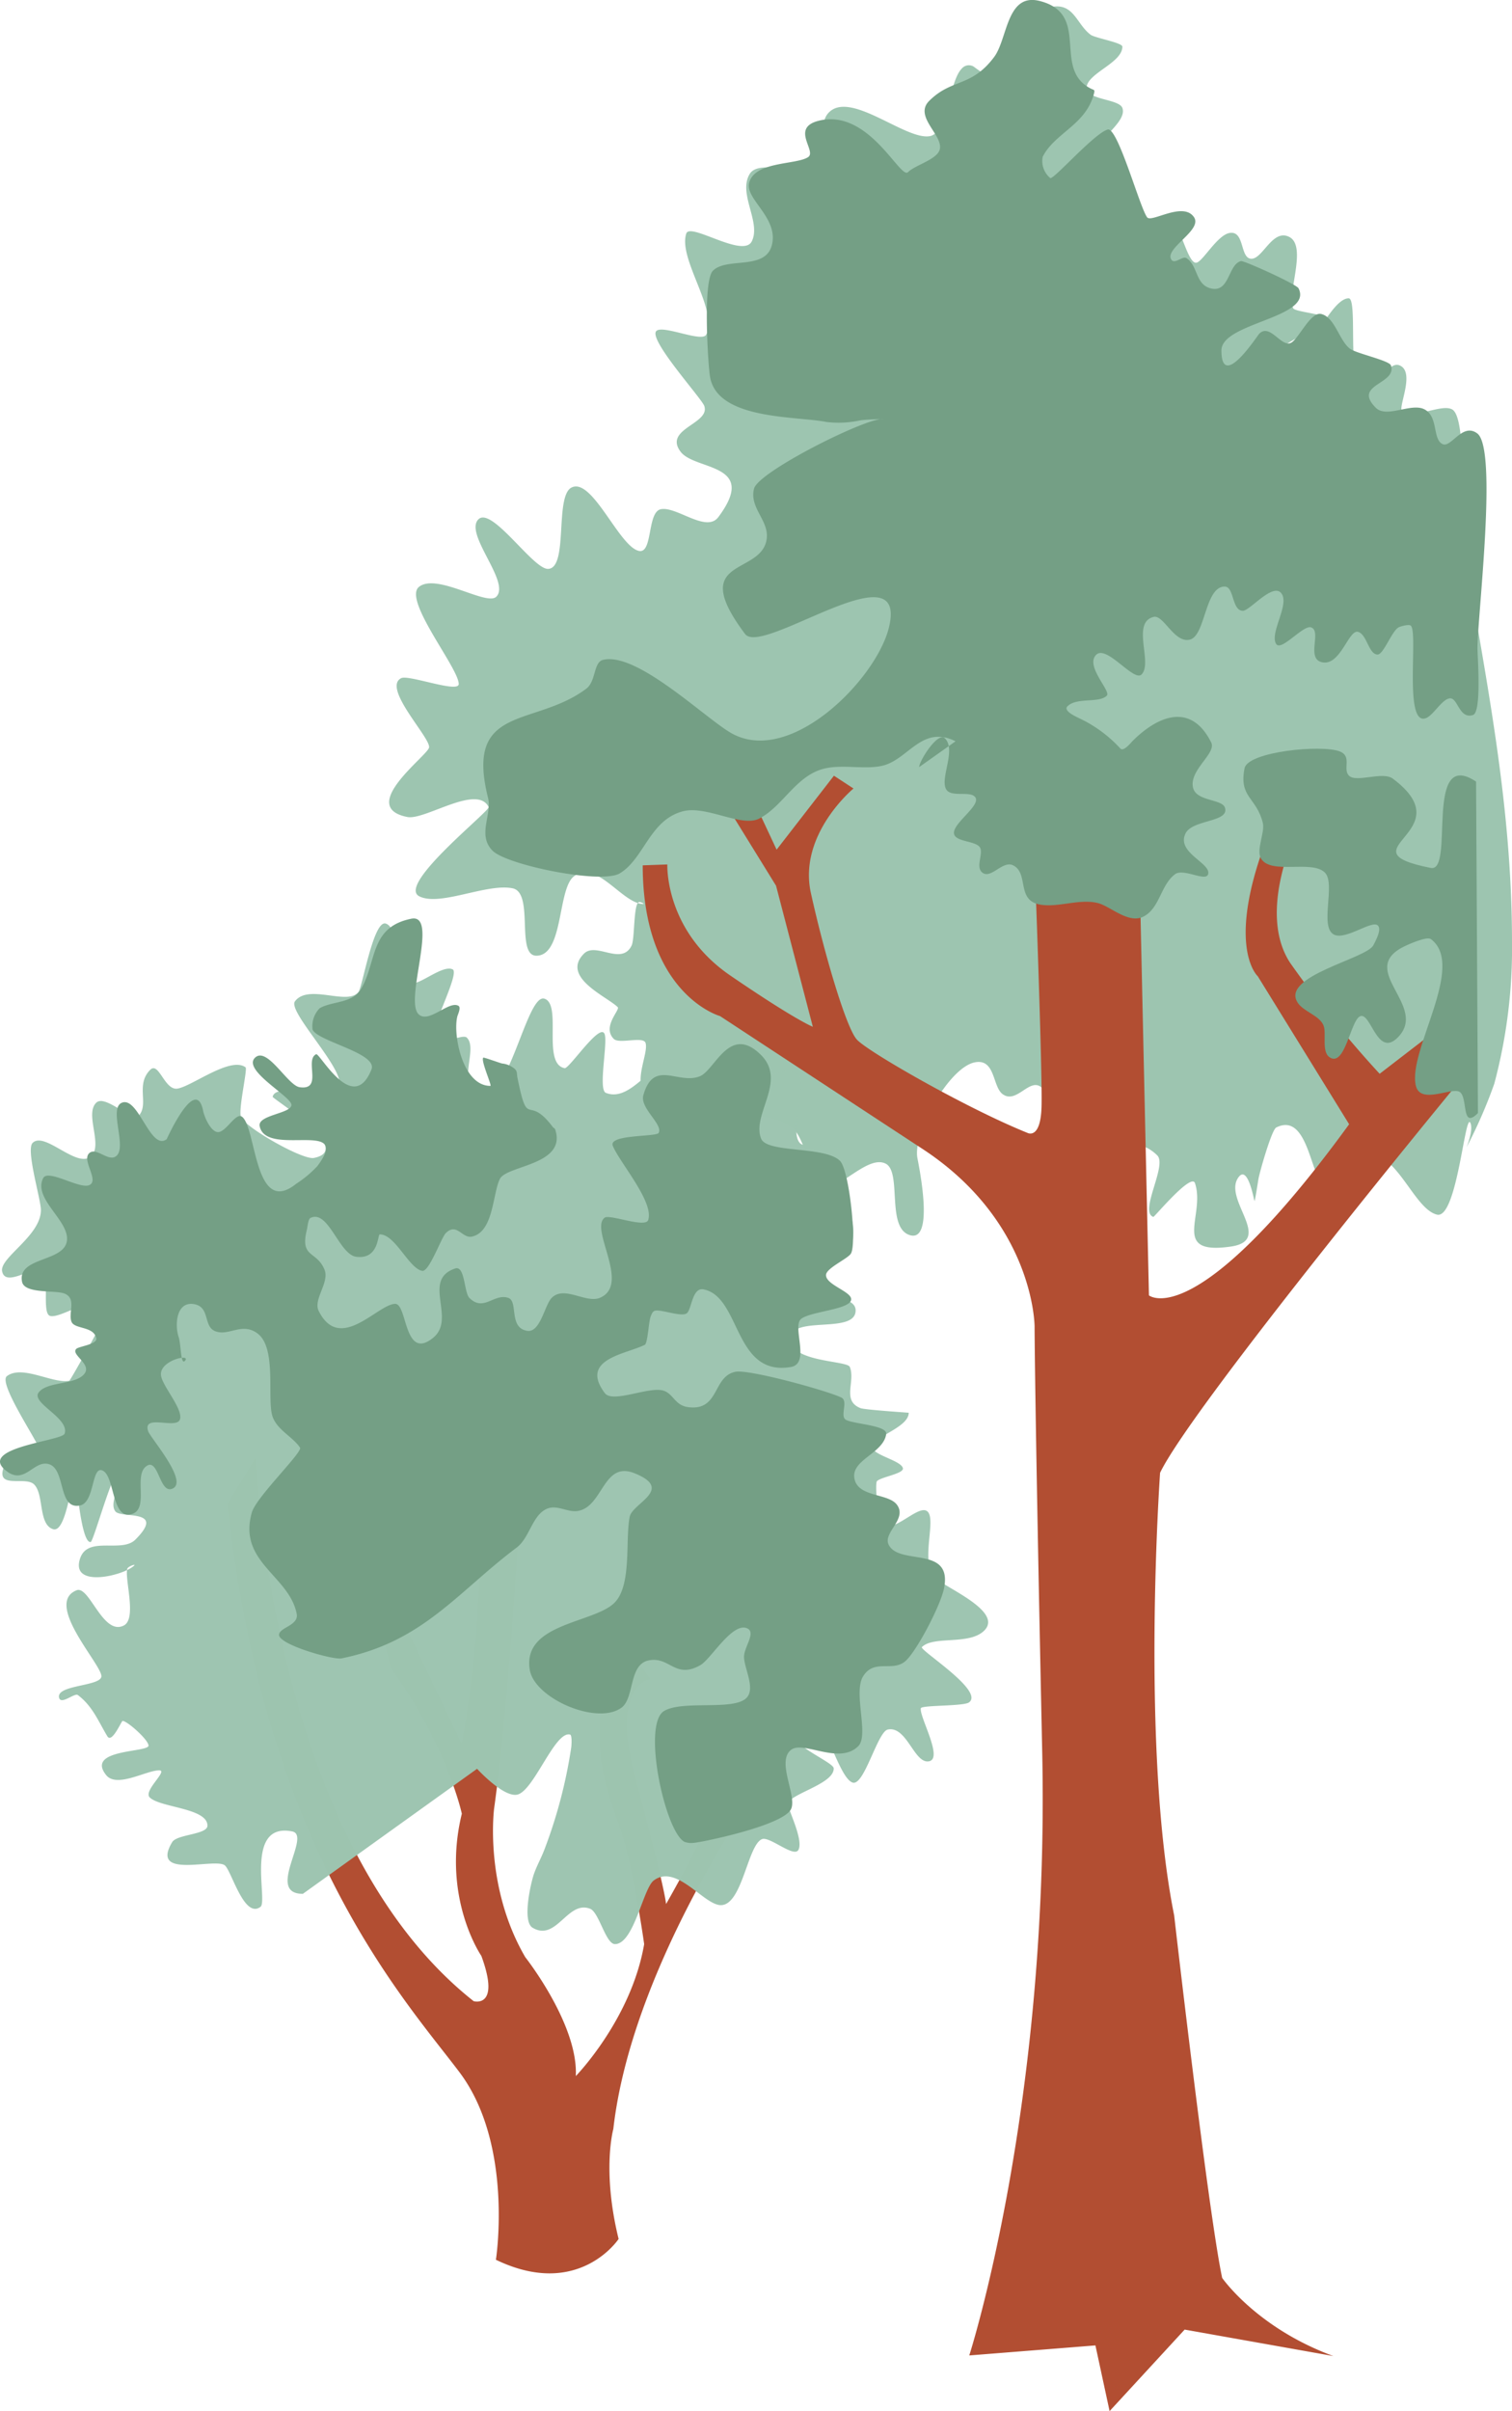
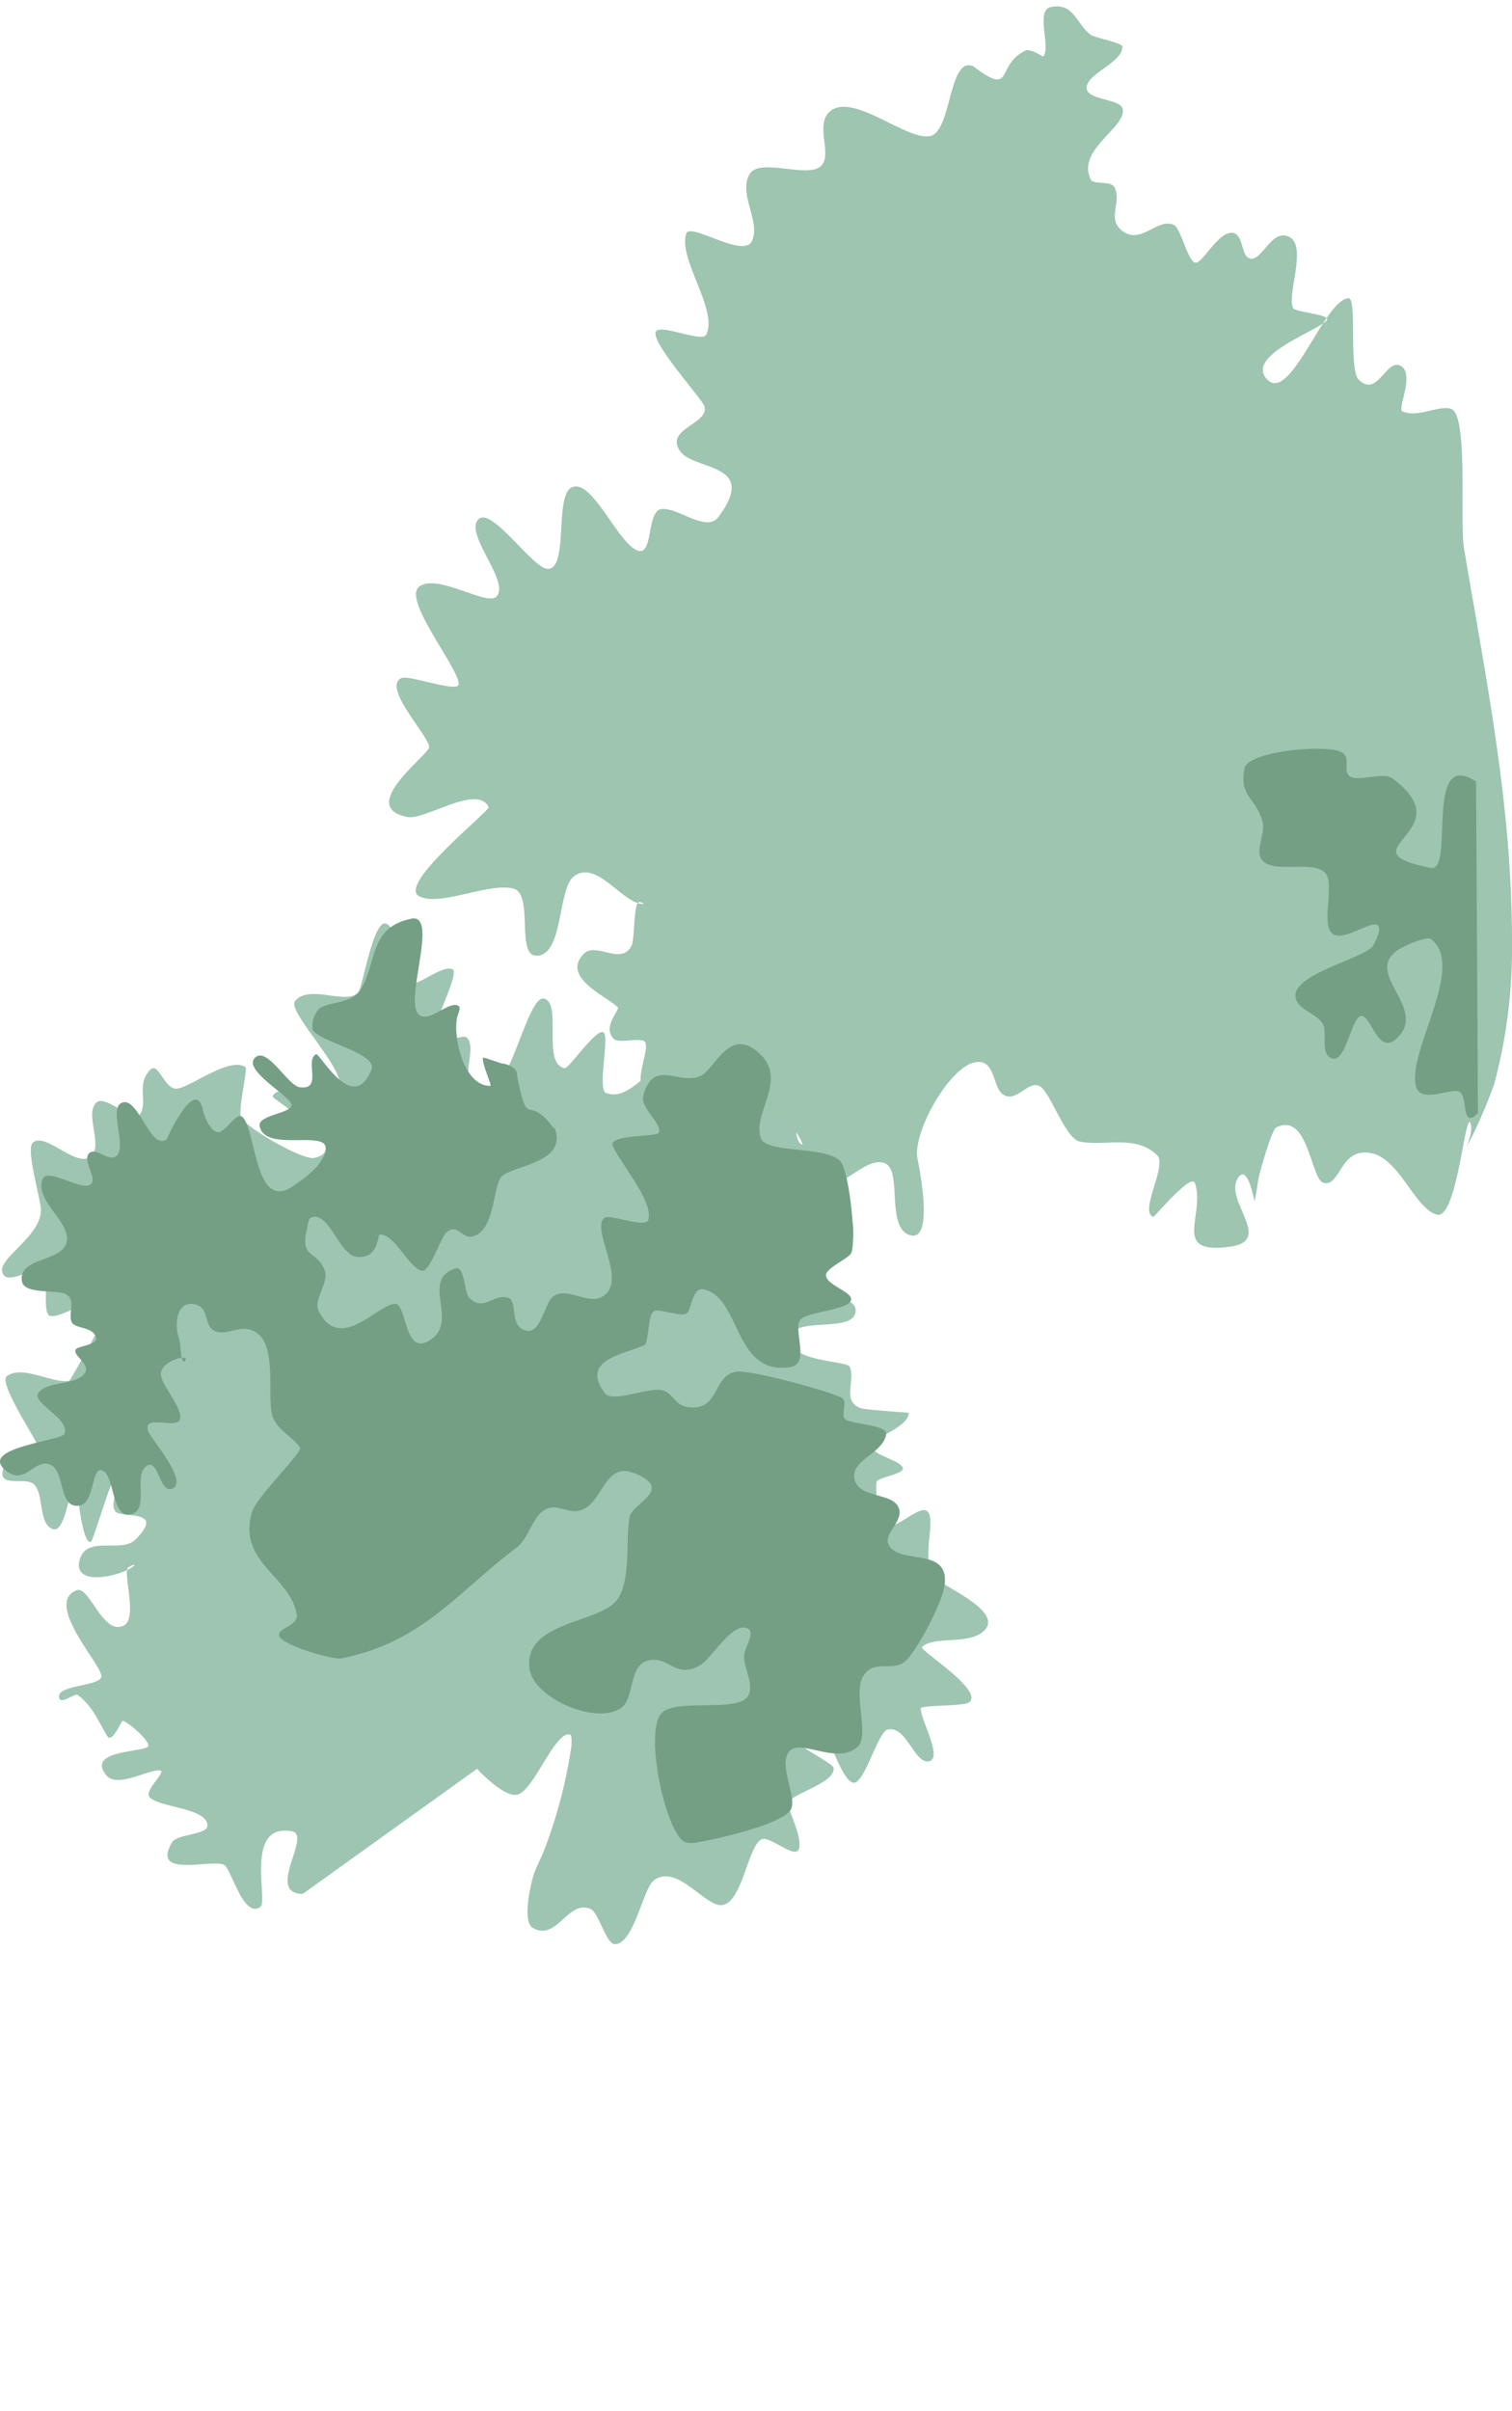
<svg xmlns="http://www.w3.org/2000/svg" width="237.842" height="379.143" viewBox="0 0 237.842 379.143">
  <defs>
    <style>
            .cls-2,.cls-3{fill-rule:evenodd}.cls-2{fill:#b24e32}.cls-3{fill:#749f85}
        </style>
  </defs>
  <g id="Arbre-droite" transform="translate(-1563.233 -81.914)">
    <g id="Arbre1" transform="translate(1624.455 81.914)">
      <path id="Tracé_27" fill="#9dc5b0" fill-rule="evenodd" d="M1816.778 258.915c-.849-2.274-2.092 15.15-5.288 14.354-3.406-.847-5.885-8.779-10.3-9.657-4.988-.993-4.786 5.223-7.481 4.686-2.084-.413-2.39-11.285-7.5-8.726-.73.366-2.633 7.113-2.8 8.113-.021.125-.542 3.511-.62 3.431s-1.018-5.719-2.5-3.74c-2.588 3.458 5.636 9.93-1.236 10.919-9.537 1.373-3.928-4.9-5.625-9.975-.566-1.69-6.4 5.357-6.545 5.31-2.3-.764 2.209-8.079.614-9.671-3.355-3.347-8.185-1.379-12.167-2.171-2.154-.428-4.349-6.832-5.936-8.415-1.9-1.9-3.986 2.627-6.237.941-1.6-1.2-1.118-5.64-4.373-4.986-4.077.821-9.7 10.995-9.03 14.983.145.861 2.861 13.528-1.235 12.166-3.683-1.223-1.155-9.928-3.755-11.225-2.947-1.469-7.6 4.727-10.913 4.068-.168-.034-1.673-8.109-3.754-9.666-4.52-3.382-8.894.078-11.548-6.538a2.12 2.12 0 0 0-1.561-1.246c-2.47-.492-7.867 3.583-9.667 2.5-2.557-1.53.231-6.459-.321-8.109-.36-1.076-4.149.222-4.991-.618-1.9-1.894 1.032-4.58.619-4.993-1.658-1.654-9.011-4.71-5.312-8.416 1.891-1.894 5.889 1.946 7.485-1.255.547-1.1.26-6.863 1.241-6.864.233 0 .857.312.624.312-3.3 0-7.327-7.059-10.923-4.355-2.613 1.965-1.6 12.479-5.912 12.484-3.294 0-.29-9.913-3.754-10.6-4.088-.812-11.4 2.891-14.66 1.263-3.615-1.8 11.2-13.456 10.9-14.047-1.83-3.649-10.02 2.123-12.787 1.573-7.941-1.58 3.157-9.607 3.419-10.921.3-1.491-7.441-9.378-4.379-10.913 1.161-.583 9.048 2.41 9.046.925 0-2.508-8.811-13.228-6.254-15.276 2.786-2.236 10.655 3.062 12.166 1.545 2.288-2.291-5.1-9.875-2.82-12.162 2.084-2.088 8.558 7.788 10.926 7.786 3.285 0 1.026-11.438 3.729-12.792 3.263-1.637 7.5 9.349 10.616 9.97 2.185.435 1.255-6.117 3.424-6.555 2.476-.5 7.156 3.766 9.047 1.239 6.4-8.558-3.679-7.283-5.938-10.288-2.715-3.613 4.678-4.361 3.735-7.178-.4-1.211-9.05-10.679-7.5-11.846 1.171-.88 7.167 1.883 7.8.616 1.925-3.86-4.464-11.91-3.136-15.9.6-1.8 8.949 3.935 10.3 1.236 1.51-3.027-2.2-7.475-.324-10.6 1.56-2.6 9.215.758 11.228-1.259 1.82-1.825-.93-6.252 1.238-8.424 3.453-3.461 12.142 4.484 15.912 3.726 2.774-.557 2.963-8.59 4.98-10.61a1.447 1.447 0 0 1 1.871-.315c6.416 4.8 3.346-.117 8.107-2.5.818-.41 2.789.952 2.808.932 1.334-1.337-1.278-7.293 1.239-7.8 3.616-.727 3.99 2.674 6.244 4.36.679.508 4.992 1.246 4.993 1.866 0 2.5-5.174 4.059-5.608 6.244s5.11 1.9 5.619 3.425c.964 2.882-7.354 6.5-4.979 11.235.438.873 3.171.1 3.745 1.244 1.169 2.332-1.32 4.933 1.255 6.861 2.934 2.2 5.574-2.208 8.109-.945 1.085.541 2.174 5.924 3.437 5.923.986 0 3.3-4.35 5.3-4.685 2.408-.4 1.582 4.054 3.436 4.052 1.786 0 3.307-4.743 5.922-3.438 2.924 1.459-.439 9.084.636 11.229.309.616 5.91.956 5.3 1.865-1.02 1.534-13.141 5.583-9.347 9.368 3.681 3.673 9.043-12.8 12.775-12.8 1.35 0-.023 11.194 1.574 12.787 2.929 2.924 4.321-3.3 6.548-2.19 2.366 1.18-.5 6.767.32 7.173 2.294 1.145 6.1-1.168 7.8-.319 2.56 1.276 1.227 17.851 1.895 21.833 3.495 20.828 7.53 40.207 7.553 61.753a82.493 82.493 0 0 1-2.784 22.461 76.517 76.517 0 0 1-4.356 9.986s1.064-2.569.621-3.754z" transform="translate(-1646.678 -82.276)" />
-       <path id="Tracé_28" d="M1752.4 496.576s12.664-39.264 11.475-94.888-1.2-66.921-1.2-66.921-.018-16.661-18.1-28.217l-31.375-20.58s-12.146-3.376-12.168-23.707l3.875-.139s-.469 10.374 9.911 17.47 12.974 8.053 12.974 8.053l-5.786-22.179-6.639-10.75 3.36-2.117 3.369 7.2 9.015-11.631 3.076 2.013s-8.732 7.214-6.7 16.43 5.5 21.124 7.227 23.042 17.3 10.835 26.812 14.666c0 0 2.1 1.2 2.243-4.117s-.949-34.713-.949-34.713 12.37-10.344 16.407-.4l1.437 64.791s7.4 6.191 31.491-26.906l-14.367-23.267s-5.573-4.971 2.337-23.961l4.05.5s-6.735 13.252-1.243 21.43a171.372 171.372 0 0 0 14.023 17.363l10.536-8.111 1.613 9.786s-41.644 50.561-46.687 61.065c0 0-3.064 43.358 2.214 69.6 0 0 5.321 46.415 7.549 57 0 0 5.426 7.874 17.5 12.293l-23.4-4.161-11.806 12.818-2.229-10.331z" class="cls-2" transform="translate(-1661.154 -126.192)" />
-       <path id="Tracé_29" d="M1735.417 202.533c0-.97 2.946-5.62 4.041-4.528 1.861 1.857-.883 6.4.247 8.092.75 1.123 3.3.3 4.285.948 1.952 1.3-4.44 4.843-2.849 6.43.808.808 3.224.786 3.811 1.663.649.971-.8 3.2.48 4.046 1.35.9 3.145-2 4.759-1.2 2.539 1.265.428 5.544 4.291 6.184 2.882.476 6.123-.975 9.045-.249 1.953.487 4.8 3.313 7.144 2.135 2.6-1.3 2.7-4.952 4.991-6.67 1.4-1.051 5.239 1.5 5.236-.244 0-1.654-5.029-3.274-3.577-6.185 1.1-2.207 6.966-1.716 6.184-4.054-.454-1.357-4.468-.964-5-3.09-.7-2.793 3.715-5.416 2.849-7.143-3.307-6.6-8.695-3.916-12.378-.226-.235.237-1.395 1.7-1.9 1.192a20.636 20.636 0 0 0-6.432-4.753c-.39-.2-2.644-1.164-1.906-1.9 1.465-1.468 4.966-.448 6.187-1.673.721-.722-3.44-4.654-1.673-6.425 1.638-1.642 5.924 4.309 7.144 3.086 1.808-1.811-1.653-8.156 1.894-9.047 1.575-.4 3.244 4.186 5.717 3.565 2.452-.616 2.339-8.335 5.466-8.338 1.517 0 1.1 3.808 2.861 3.806 1.075 0 4.547-4.26 5.947-2.862 1.629 1.624-1.847 6.384-.7 8.093.8 1.2 4.246-3.031 5.472-2.624 1.723.573-.777 4.864 1.672 5.474 2.933.729 4.22-5.138 5.708-4.767 1.422.355 1.674 3.569 3.1 3.568.934 0 2.233-3.739 3.328-4.289.285-.142 1.613-.53 1.9-.24 1.17 1.167-1.156 15.944 2.4 14.518 1.186-.477 2.571-3.1 3.806-3.1 1.188 0 1.436 3.33 3.573 2.614 1.372-.458.7-9.162.7-10.473-.006-5.1 3.213-31.369-.037-33.8-2.353-1.76-4.109 2.352-5.473 1.673-1.6-.8-.618-4.352-2.863-5.473-2.1-1.046-5.924 1.46-7.617-.23-3.735-3.727 3.375-3.671 2.373-6.667-.26-.775-5.444-1.873-6.43-2.611-1.722-1.289-2.357-4.93-4.528-5.47-1.677-.418-3.557 3.927-4.756 4.527-1.547.776-3.3-3.13-5-1.423-.352.354-5.941 9.057-5.948 2.625 0-4.4 14.476-5.093 12.129-9.772-.321-.641-8.6-4.389-9.05-4.276-2.064.519-1.762 5.035-4.756 4.291-2.442-.608-1.98-3.537-3.814-4.756-.61-.406-1.856 1.025-2.38.24-1.172-1.754 4.935-4.614 3.563-6.668-1.705-2.551-6.7.913-7.379.008-1.163-1.547-4.622-14.233-6.2-13.8-2.1.574-8.5 7.894-9.037 7.627a3.467 3.467 0 0 1-1.194-3.332c1.884-3.778 6.842-5.018 8.082-10.006.145-.58-.021-.486-.477-.713-6.227-3.106.093-11.757-8.108-13.8-5.2-1.294-5 5.966-7.131 8.815-3.619 4.836-6.654 3.332-10.228 6.913-2.445 2.45 2.232 5.374 1.674 7.616-.4 1.6-3.88 2.459-4.995 3.576-1.223 1.225-6.139-10.066-14.053-8.078-4.49 1.128-.256 4.776-1.659 5.714-1.851 1.237-8.426.626-9.279 4.057-.639 2.567 4.646 5.475 3.581 9.756-1.011 4.064-7.085 1.858-9.279 4.057-1.627 1.631-.764 14.842-.458 16.663 1.144 6.82 13.5 6.161 18.336 7.122a16.134 16.134 0 0 0 5.236-.244c1.177-.2 4.763-.243 3.571-.241-2.994 0-19.566 8.339-20.221 10.97-.8 3.2 2.7 5.169 1.913 8.33-1.316 5.288-12.271 2.61-3.316 14.522 2.7 3.588 25.814-13.842 22.612-.977-2.043 8.21-15.712 22-24.976 16.451-4.25-2.543-14.755-12.722-20.007-11.4-1.484.374-1.067 3.364-2.613 4.526-8.14 6.119-19.167 2.363-15.453 17.154.662 2.638-1.742 5.87.724 8.331 2.254 2.249 17.1 5.294 20 3.55 3.861-2.322 4.712-8.445 9.987-9.77 3.656-.919 9.159 2.552 11.9 1.178 3.737-1.874 5.793-6.753 10.227-7.867 2.931-.737 6.528.205 9.283-.486 4.031-1.012 6.158-6.446 11.421-3.821" class="cls-3" transform="translate(-1652.048 -81.914)" />
      <path id="Tracé_30" d="M1866.418 247.554c-8.283-5.508-3.292 14.338-7.126 13.576-14.272-2.838 5.365-5.558-5.965-14.038-1.6-1.2-5.753.68-6.9-.468-1.036-1.034.527-3.026-1.432-3.806-2.833-1.131-14.473.021-14.994 2.634-.917 4.613 1.854 4.535 2.866 8.566.391 1.554-1.144 4.348-.232 5.712 1.656 2.478 7.966.1 10 2.132 1.756 1.752-.917 8.583 1.439 9.756 1.837.917 5.979-2.354 6.9-1.435.658.657-.426 2.524-.711 3.1-1.064 2.134-14.7 4.849-11.891 9.057.945 1.414 3.413 1.978 4.051 3.566.5 1.238-.362 4.12.957 5 2.412 1.605 3.281-5.692 4.753-6.431 1.732-.867 2.686 6.6 5.955 3.327 4.95-4.96-6.483-10.563.936-14.283.684-.343 3.641-1.676 4.284-1.2 5.614 4.2-3.728 17.625-2.356 23.092.748 2.979 5.671.124 6.9.945 1.326.881.193 6 2.86 3.328" class="cls-3" transform="translate(-1695.45 -124.651)" />
    </g>
    <g id="Arbre2" transform="translate(1563.233 226.337)">
-       <path id="Tracé_31" d="M1654.236 520.42s2.827-18.1-5.723-29.474-30.738-35.14-36.49-89.418l4.465-7.324s2.1 60.177 34.25 85.558c0 0 4.27 1.216 1.21-7.117 0 0-6.311-9.143-3.073-22.362 0 0-2.248-10.569-11.207-22.963l-3.269-14.025 6.313 8.939 8.15 17.071a182.818 182.818 0 0 0 2.807-36.8l6.3.6s-1.6 29.074-4.016 46.358c0 0-1.613 12.2 4.9 23.376 0 0 8.348 10.564 7.95 18.7 0 0 8.732-8.955 10.753-20.75 0 0-1.639-11.79-3.679-17.888s-4.077-10.364-3.072-20.125l4.057-8.95 3.665 5.283s-6.3.819-2.423 15.25c0 0 4.491 16.666 4.9 20.123 0 0 6.088-10.579 6.492-13.222l6.909-3.26s-18.879 26.856-21.7 51.868c0 0-1.823 6.508.832 17.28.011-.004-6.282 9.559-19.301 3.272z" class="cls-2" transform="translate(-1576.227 -309.506)" />
      <path id="Tracé_32" fill="#9dc5b0" fill-rule="evenodd" d="M1610.986 432.415c-5.958.007 1.42-9.2-1.678-9.812-7.566-1.5-3.775 10.946-4.986 11.856-2.539 1.908-4.486-5.4-5.563-6.475-1.37-1.366-11.924 2.3-8.336-3.693.756-1.262 5.553-1.169 5.552-2.6 0-2.781-7.465-2.825-9.077-4.434-1.065-1.062 2.979-4.261 1.477-4.26-2.014 0-6.669 2.824-8.332.749-3.309-4.128 6.662-3.529 6.661-4.636 0-.911-3.35-3.885-4.078-3.884-.185 0-1.681 3.613-2.4 2.41-1.388-2.3-2.326-4.746-4.636-6.476-.529-.395-2.705 1.652-2.963.374-.4-2.015 6.664-1.73 6.663-3.34 0-1.9-9.067-11.44-3.9-13.512 2-.8 4.133 7.19 7.414 5.547 2.079-1.043.18-7.054.544-8.888.081-.406 1.4-.851 1.111-.557-1.578 1.58-10.1 3.668-8.519-1.1 1.209-3.638 6.522-.789 8.7-2.971 4.905-4.916-2.264-3.26-3.152-4.441-1.124-1.493 1.273-4.482.548-5.926-.708-1.414-3.958 10.649-4.431 10.744-1.216.244-1.93-6.492-2.045-7.4-.1-.756.126-2.563-.558-2.221-.537.27-1.3 8.268-3.325 7.6-2.342-.778-1.379-5.446-2.97-7.032-1.337-1.335-5.928.756-4.818-2.588.376-1.129 6.026-1.5 5.553-3.154-.4-1.377-6.415-10.235-5.012-11.289 2.434-1.829 7.234 1.249 9.815.729.175-.035 5.861-10.228 5.728-10.559-1.463-3.649-6.759.765-8.7.379-1.405-.28-.076-5.81-1.3-7.035-1.123-1.121-5.756 2.683-6.295.007-.433-2.152 6.1-5.562 6.1-9.635 0-1.681-2.392-9.465-1.307-10.553 1.916-1.919 7.074 4.219 9.26 2.028 1.784-1.787-1.065-6.533.732-8.334 1.466-1.467 5.77 3.293 6.853 1.844 1.379-1.841-.626-4.747 1.659-7.038 1.349-1.352 2.248 3.249 4.261 2.958 2.255-.324 8.352-5.128 10.736-3.344.334.249-1.146 6.541-.732 7.776.536 1.6 9.691 6.831 11.487 6.469 6.552-1.318-6.558-9.286-6.49-9.621.5-2.52 10.556.7 10.553-2.048 0-3.1-8.2-11.422-7.051-12.955 2.126-2.84 8.315.758 10-1.492.628-.839 2.341-11.219 4.247-10.744 2.066.514 2.153 7.7 3.714 9.255 1.029 1.027 5.159-2.888 6.848-2.044 1.13.563-3.266 8.808-2.951 10.371.442 2.2 4.431-.388 5.184.365 1.848 1.844-1.81 7.347 2.046 8.886 4.5 1.8 7.347-15.946 10.169-15.009 2.795.927-.421 10.208 3.159 10.921.723.143 5.551-7.219 6.29-5.376.542 1.349-1.046 8.763.2 9.258 4.087 1.63 7.495-5.563 11.474-5.567 1.152 0 .351 9.973 5.75 9.066 3.793-.636 8.407-8.762 12.955-6.5 1.759.878-1.513 9.033.382 10.925 1 .995 5.453-.5 5.926.919.372 1.111-2.3 3.605-2.031 5.186.415 2.478 5.6 3.117 4.269 9.81-.638 3.2-5.159 2.159-4.252 6.671.414 2.057 4.816 1.491 4.818 3.7 0 3.693-9.544.886-10.18 4.084-.815 4.1 8.837 3.741 9.264 4.8.922 2.3-1.291 5.3 1.673 6.479.683.272 7.593.713 7.593.732 0 2.359-5.736 3.782-5.734 5.376 0 1.258 4.511 2.108 4.817 3.327.218.866-3.4 1.372-4.071 2.041-.321.323.059 4.4.191 5.185.866 5.161 6.188-1.965 7.776-.379 1.352 1.349-1.073 7.508.937 10.184 1.119 1.488 11.1 5.371 7.972 8.508-2.354 2.36-7.977.765-9.811 2.6-.461.461 9.86 6.858 7.416 8.695-.854.642-7.5.407-7.591.935-.229 1.381 3.558 7.877 1.3 8.33-2.333.47-3.481-5.6-6.486-4.992-1.624.326-3.721 8.945-5.546 8.338-2.58-.858-5.179-14.019-8.715-11.655-6.148 4.107 5.749 8.109 5.751 9.437 0 2.356-6.158 3.787-7.216 5.378-.305.459 2.523 5.7 1.674 7.4-.676 1.355-4.531-2.146-5.742-1.661-2.263.909-3.093 10.374-6.47 10.377-2.692 0-6.971-6.575-10.559-3.878-1.679 1.263-3.12 10-6.1 10.005-1.451 0-2.506-5-3.894-5.55-3.566-1.421-5.294 5.233-9.069 2.972-1.663-.994-.281-6.957.176-8.332.435-1.308 1.164-2.594 1.662-3.891a76.768 76.768 0 0 0 4.242-16.114c.037-.262.17-1.949-.188-2.037-2.4-.6-5.712 8.927-8.322 9.452-2.188.44-6.3-4.066-6.3-4.066" transform="translate(-1563.342 -279.041)" style="isolation:isolate" opacity="0.991" />
      <path id="Tracé_33" d="M1592.362 348.277c.886-1.131-4.195.015-3.794 2.41.286 1.7 3.5 5.268 2.971 6.849-.54 1.624-5.932-.938-5 1.856.356 1.06 6.57 8.114 3.714 9.069-1.987.665-2.1-5.1-4.078-3.513-1.88 1.507.416 6.426-2.029 7.409-3.508 1.407-2.756-6.475-5.007-6.847-1.483-.244-1.087 5.109-3.327 5.559-3.478.7-2.224-5.613-4.821-6.476-2.4-.8-3.811 3.253-6.664 1.119-4.992-3.735 8.678-4.767 9.067-5.935.817-2.462-5.327-4.812-4.081-6.476 1.35-1.8 5.846-1.137 7.217-2.97 1.145-1.53-2.207-2.979-1.3-3.887.4-.4 3.34-.705 3.146-1.671-.387-1.921-3.416-1.4-3.891-2.587-.56-1.4.848-3.66-1.114-4.443-1.423-.568-6.28.084-6.668-1.845-.783-3.891 6.39-3.088 7.029-6.3s-5.367-6.678-3.713-9.995c.746-1.5 5.666 1.728 7.223 1.1 1.693-.678-1.164-3.837-.005-5 1.042-1.046 2.85 1.164 4.073.551 2.18-1.093-1.125-7.625 1.1-8.519 2.6-1.045 4.48 7.658 7.043 5.733.007-.005 4.575-10.221 5.734-4.451.2.977 1.148 3.153 2.226 3.331 1.279.211 2.885-3.16 3.886-2.412 2.294 1.718 1.907 15.855 8.528 10.546a17.667 17.667 0 0 0 3.33-2.781c5.635-7.529-8.071-1.274-9.079-6.285-.356-1.765 5-1.966 5-3.339 0-1.316-7.718-5.425-5.748-7.4 1.9-1.9 5.142 4.352 7.041 4.62 3.713.527.724-4.252 2.586-5.186.56-.28 5.8 9.678 8.706 2.4 1.027-2.574-8.517-4.42-9.266-6.285a4.04 4.04 0 0 1 1.108-3.335c1.883-1.134 5.154-.759 6.477-2.97 2.583-4.313 1.334-9.787 7.95-11.117 4.386-.883-1.113 12.761 1.128 15 1.59 1.586 4.8-2.2 6.294-1.3.443.266-.117 1.4-.183 1.667-.723 2.908.853 10.924 5.2 10.919.288 0-1.548-4.009-1.117-4.442.08-.081 2.736.89 2.965.922a3.61 3.61 0 0 1 1.851.739c.6.449.431.851.557 1.48 1.693 8.418 1.5 2.368 5.564 7.772.1.139.316.2.37.369 1.882 5.627-7.618 5.63-8.694 7.787-1.161 2.329-.98 8.383-4.434 9.079-1.5.3-2.368-2.263-4.076-.552-.732.735-2.606 6.109-3.7 5.93-2.095-.347-4.236-5.736-6.673-5.733-.391 0-.107 3.967-3.7 3.522-2.727-.338-4.4-7.522-7.227-6.1-.356.178-.472 1.524-.554 1.853-1.12 4.5 1.563 3.249 2.784 6.292.8 2.007-1.831 4.663-.919 6.482 3.351 6.685 9.317-1.121 12.035-1.124 1.922 0 1.374 9.018 5.93 5.363 3.775-3.026-1.859-9.133 3.507-10.928 1.542-.515 1.382 3.784 2.227 4.627 2.254 2.249 3.854-.756 6.11-.007 1.627.541.02 4.693 2.969 5.182 2.089.346 2.744-4.049 3.881-5.189 1.978-1.98 5.4.936 7.593-.008 4.847-2.084-1.674-10.788.727-12.592.787-.592 6.412 1.686 6.851.364.944-2.842-4.537-9.092-5.568-11.66-.737-1.836 6.884-1.371 7.219-2.045.682-1.369-2.993-3.886-2.414-5.922 1.636-5.748 5.467-1.6 8.885-2.972 2.4-.963 4.661-8.3 9.625-3.343 4.119 4.11-1.509 9.35.014 13.148.934 2.328 10.027 1.126 12.41 3.5 1.477 1.474 2.7 13.265 1.682 14.627-.642.858-3.886 2.268-3.885 3.337 0 1.639 4.569 2.714 3.893 4.07-.684 1.373-6.291 1.671-7.773 2.785-1.558 1.17 1.512 7.062-1.659 7.594-9 1.511-7.826-11.035-13.716-12.206-1.767-.351-1.863 2.979-2.588 3.707s-3.907-.549-5-.366c-.441.074-.6.569-.74.927-.306.767-.466 4.216-.921 4.445-2.992 1.5-10.324 2.228-6.288 7.6 1.244 1.654 7-1.131 9.257-.38 1.578.525 1.743 2.322 3.891 2.588 4.922.609 3.774-4.834 7.4-5.564 2.135-.429 14.573 3.01 16.669 4.057 1.139.567-.327 2.983.744 3.517 1.329.662 6.492.852 6.3 2.214-.437 3.08-5.6 4.04-4.991 7.043.586 2.916 5.3 2.24 6.67 4.066 1.7 2.262-2.248 4.386-1.289 6.3 1.672 3.337 10.059.056 8.71 6.842-.511 2.572-4.049 9.434-5.913 11.3-2.058 2.063-5.063-.384-6.848 2.6-1.527 2.551.977 9.216-.729 10.925-3 3-8.6-.9-10.553.567-2.36 1.774.867 7.109.01 9.258-1.068 2.681-14.563 5.385-15.363 5.386a3.061 3.061 0 0 1-1.481-.183c-3.051-1.739-6.643-18.461-3.17-20.55 2.92-1.756 10.911 0 12.96-2.051 1.475-1.478-.376-4.707-.378-6.481 0-1.492 1.887-3.778.551-4.444-2.318-1.156-5.732 4.792-7.4 5.748-3.991 2.287-4.82-1.4-8.148-.732-3.158.635-2.225 5.889-4.251 7.411-3.812 2.866-13.694-1.41-14.449-5.91-1.236-7.372 10.081-7.321 13.32-10.567 2.761-2.767 1.666-9.867 2.393-13.521.428-2.147 7.079-4.32.734-6.851-4.927-1.963-4.9 5.266-8.882 5.935-1.611.271-3.225-1-4.814-.364-2.351.942-2.761 4.576-4.808 6.115-9.32 7-14.753 14.857-27.57 17.435-1.324.266-9.816-2.149-9.818-3.693 0-1.183 3.151-1.46 2.774-3.336-1.214-6.04-9.277-8.1-7.053-15.917.69-2.426 8.035-9.511 7.58-10.192-1.23-1.841-3.96-2.93-4.451-5.365-.638-3.176.678-10.409-2.235-12.589-2.456-1.837-4.519.492-6.666-.362-1.9-.757-.751-3.827-3.338-4.256-2.779-.459-3.046 3.263-2.4 5.188.385 1.136.298 4.609 1.023 3.686z" class="cls-3" transform="translate(-1563.233 -278.761)" />
    </g>
  </g>
</svg>